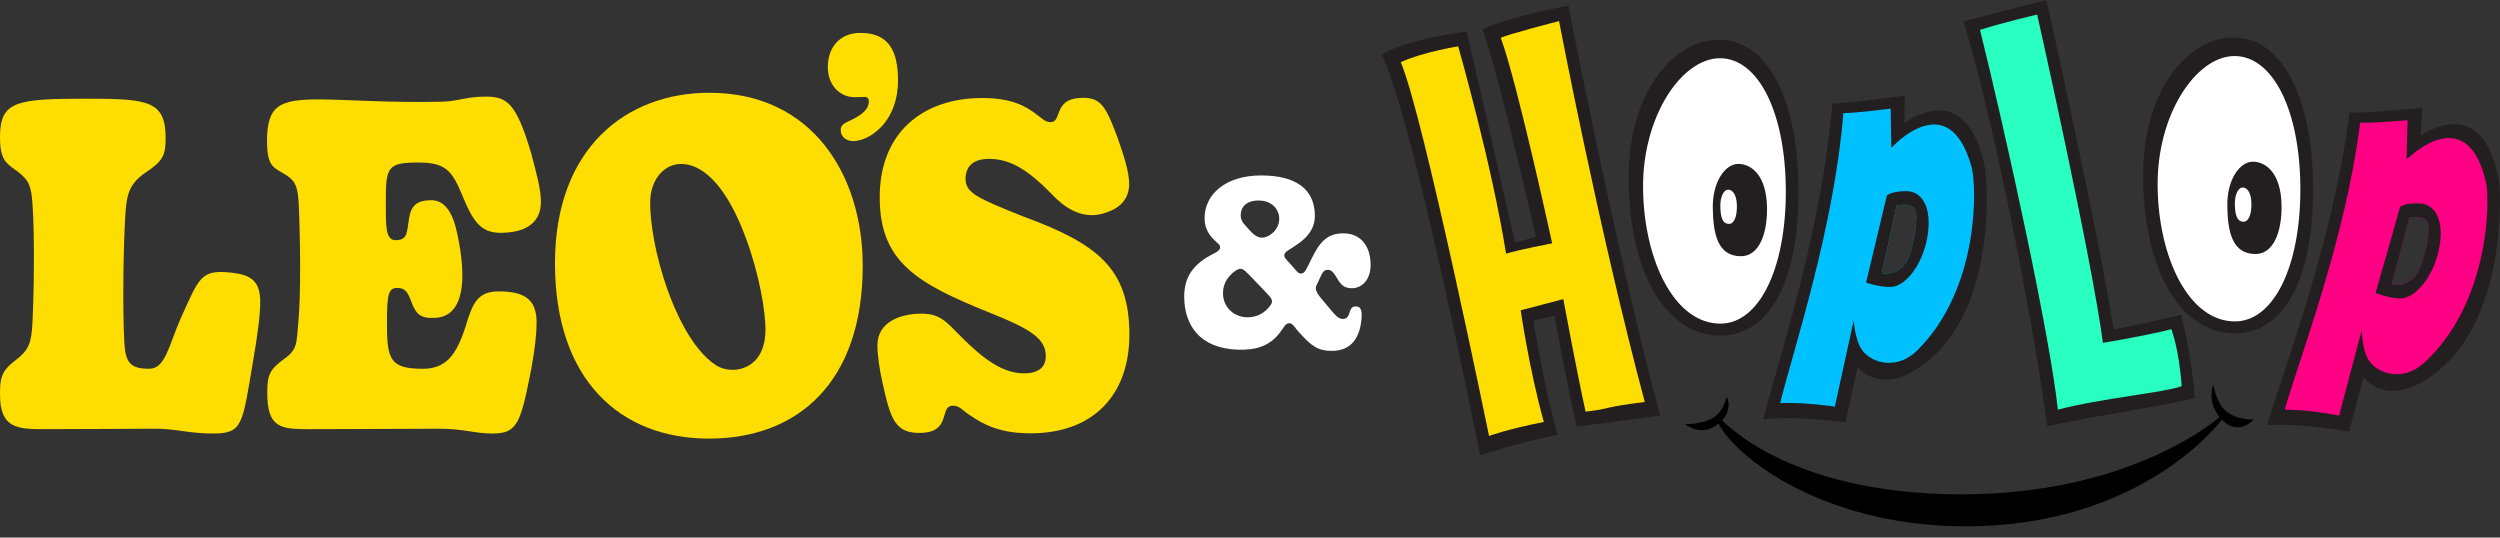
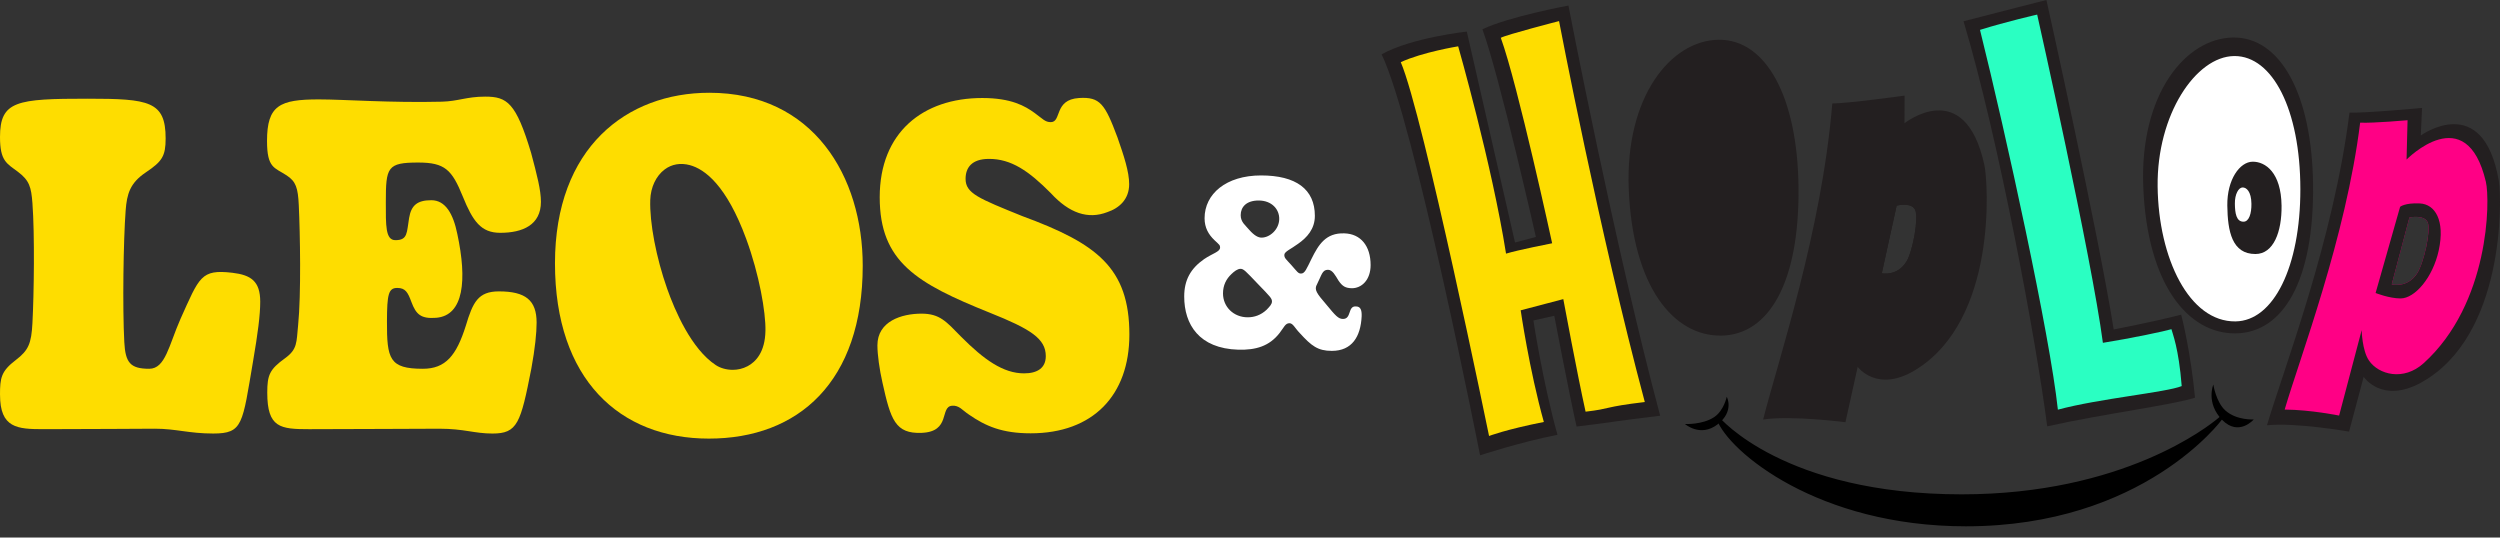
<svg xmlns="http://www.w3.org/2000/svg" id="logo" width="200" height="43">
  <rect width="100%" height="100%" fill="#333333" stroke="none" />
  <path d="M106.546 28.07C105.422 28.07 104.918 27.673 103.987 26.651C103.579 26.235 103.444 25.857 103.153 25.857C102.823 25.857 102.726 26.178 102.358 26.651C101.543 27.692 100.477 28.013 99.061 27.975C95.92 27.881 94.737 25.951 94.737 23.72C94.737 22.414 95.241 21.488 96.327 20.731C97.025 20.258 97.607 20.145 97.607 19.804C97.607 19.615 97.568 19.596 97.141 19.199C96.695 18.764 96.366 18.234 96.366 17.459C96.366 15.51 98.092 14.035 100.884 14.035C103.676 14.035 105.189 15.132 105.189 17.269C105.189 18.329 104.549 19.01 103.851 19.501C103.289 19.918 102.746 20.126 102.746 20.39C102.746 20.655 102.881 20.731 103.289 21.185C103.793 21.752 103.851 21.885 104.084 21.885C104.394 21.885 104.53 21.488 104.918 20.712C105.48 19.577 106.062 18.612 107.555 18.669C108.854 18.707 109.649 19.672 109.649 21.204C109.649 22.395 108.932 23.076 108.117 23.058C107.652 23.039 107.4 22.925 107.07 22.433C106.837 22.055 106.605 21.582 106.236 21.582C105.771 21.582 105.732 22.017 105.364 22.736C105.111 23.171 105.325 23.455 106.12 24.381C106.837 25.252 107.07 25.516 107.438 25.516C108.137 25.516 107.807 24.476 108.466 24.514C108.835 24.514 108.951 24.779 108.932 25.308C108.854 26.935 108.156 28.07 106.546 28.07ZM97.84 23.474C97.84 24.552 98.693 25.384 99.817 25.384C100.341 25.384 100.865 25.214 101.33 24.779C101.563 24.533 101.757 24.344 101.757 24.117C101.757 23.871 101.621 23.738 100.632 22.717C99.624 21.658 99.488 21.506 99.236 21.506C99.003 21.506 98.731 21.715 98.518 21.923C98.092 22.32 97.84 22.831 97.84 23.474ZM99.255 17.213C99.255 17.78 99.643 18.026 99.953 18.404C100.341 18.839 100.651 19.01 100.923 19.01C101.582 19.01 102.319 18.366 102.338 17.534C102.358 16.74 101.737 16.04 100.69 16.04C99.721 16.04 99.255 16.551 99.255 17.213Z" fill="white" />
  <path d="M110.526 4.347C112.916 3.009 117.344 2.526 117.344 2.526L121.201 19.401L122.87 18.953C122.87 18.953 119.964 6.09 118.593 2.341C120.744 1.318 125.475 0.445 125.475 0.445C125.475 0.445 129.159 19.586 132.814 33.257C129.468 33.655 128.215 33.883 126.124 34.123C125.461 31.146 124.342 25.262 124.342 25.262L122.672 25.638C122.672 25.638 123.429 30.604 124.598 34.783C121.535 35.39 118.406 36.425 118.406 36.425C118.406 36.425 113.118 9.631 110.528 4.348" fill="#231F20" />
  <path d="M112.062 4.973C113.797 4.169 116.653 3.706 116.653 3.706C116.653 3.706 119.349 13.125 120.483 20.29C121.457 19.993 124.172 19.462 124.172 19.462C124.172 19.462 121.426 6.778 120.064 3.024C120.507 2.774 124.724 1.687 124.724 1.687C124.724 1.687 127.93 18.492 131.584 32.162C128.238 32.559 128.939 32.693 126.847 32.934C126.184 29.956 125.064 23.929 125.064 23.929L121.655 24.825C121.655 24.825 122.341 29.579 123.507 33.757C120.444 34.365 119.125 34.879 119.125 34.879C119.125 34.879 113.857 9.145 112.062 4.974" fill="#FEDD00" />
  <path d="M152.526 20.906C151.788 22.133 150.544 21.862 150.544 21.862L151.733 16.451C151.733 16.451 152.886 16.153 153.202 16.769C153.517 17.384 153.024 20.081 152.527 20.906M158.753 13.211C157.191 6.014 152.359 9.858 152.359 9.858L152.368 7.648C152.368 7.648 147.818 8.277 146.583 8.277C145.737 18.548 142.215 28.95 141.05 33.561C143.351 33.22 147.635 33.778 147.635 33.778L148.615 29.349C148.615 29.349 150.163 31.465 153.217 29.608C159.795 25.61 159.053 14.591 158.753 13.21" fill="#231F20" />
-   <path d="M152.526 20.906C151.788 22.133 150.544 21.863 150.544 21.863L151.733 16.451C151.733 16.451 152.886 16.154 153.202 16.77C153.517 17.384 153.024 20.081 152.527 20.906M157.72 13.331C155.872 6.753 151.305 11.832 151.305 11.832L151.252 8.687C151.252 8.687 148.548 9.048 147.469 9.048C146.732 18.257 143.431 28.111 142.413 32.245C144.529 32.172 146.787 32.533 146.787 32.533L148.297 25.624C148.297 25.624 148.399 27.249 148.987 28.029C149.808 29.123 151.821 29.572 153.364 28.048C158.424 23.055 158.135 14.804 157.721 13.33" fill="#00C1FF" />
  <path d="M152.526 20.906C151.788 22.133 150.544 21.863 150.544 21.863L151.733 16.451C151.733 16.451 152.886 16.154 153.202 16.77C153.517 17.384 153.024 20.081 152.527 20.906M152.521 15.293C151.317 15.287 150.952 15.632 150.952 15.632L149.286 22.608C149.286 22.608 150.394 22.995 151.302 22.954C152.446 22.902 153.807 21.174 154.186 18.985C154.608 16.552 153.728 15.3 152.522 15.293" fill="#231F20" />
  <path d="M193.36 21.884C192.57 23.076 191.339 22.752 191.339 22.752L192.756 17.398C192.756 17.398 193.921 17.153 194.21 17.782C194.5 18.411 193.892 21.082 193.36 21.885M199.907 14.471C198.654 7.213 193.663 10.84 193.663 10.84L193.765 8.634C193.765 8.634 189.192 9.061 187.959 9.007C186.677 19.23 182.716 29.467 181.355 34.023C183.669 33.783 187.925 34.53 187.925 34.53L189.093 30.148C189.093 30.148 190.549 32.331 193.68 30.611C200.422 26.907 200.151 15.865 199.909 14.473" fill="#231F20" />
  <path d="M193.36 21.884C192.57 23.076 191.339 22.752 191.339 22.752L192.755 17.399C192.755 17.399 193.921 17.153 194.21 17.781C194.5 18.41 193.892 21.081 193.36 21.884ZM198.871 14.545C197.305 7.891 192.525 12.764 192.525 12.764L192.605 9.618C192.605 9.618 189.887 9.86 188.812 9.813C187.682 18.98 183.965 28.68 182.774 32.765C184.89 32.785 187.129 33.246 187.129 33.246L188.934 26.411C188.934 26.411 188.966 28.039 189.518 28.844C190.292 29.974 192.284 30.51 193.892 29.057C199.159 24.293 199.222 16.037 198.87 14.545" fill="#FF0085" />
  <path d="M193.36 21.884C192.57 23.076 191.339 22.752 191.339 22.752L192.756 17.399C192.756 17.399 193.922 17.153 194.21 17.781C194.5 18.41 193.892 21.081 193.36 21.884ZM193.592 16.275C192.389 16.216 192.009 16.544 192.009 16.544L190.048 23.44C190.048 23.44 191.138 23.876 192.047 23.875C193.191 23.872 194.625 22.206 195.098 20.037C195.621 17.624 194.798 16.334 193.592 16.275Z" fill="#231F20" />
  <path d="M137.483 3.18C141.292 3.131 143.796 7.769 143.881 14.934C143.973 22.613 141.504 26.801 137.693 26.849C133.884 26.898 130.605 22.932 130.298 15.108C130.009 7.729 133.672 3.229 137.483 3.181" fill="#231F20" />
-   <path d="M137.603 4.66C137.589 4.66 137.575 4.66 137.561 4.66C134.507 4.697 131.376 9.337 131.446 15.098C131.516 20.86 133.983 25.935 137.676 25.889C140.73 25.85 142.868 21.514 142.865 15.318C142.859 8.932 140.634 4.661 137.602 4.66" fill="white" />
  <path d="M139.044 13.112C140.065 13.099 141.331 13.972 141.362 16.633C141.388 18.712 140.725 20.497 139.275 20.497C137.402 20.499 137.048 18.694 137.023 16.614C136.997 14.534 138.022 13.123 139.043 13.112" fill="#231F20" />
-   <path d="M138.241 15.171C138.553 15.168 138.941 15.492 138.952 16.479C138.962 17.251 138.761 17.913 138.318 17.912C137.745 17.912 137.637 17.241 137.627 16.47C137.617 15.698 137.93 15.176 138.241 15.171Z" fill="white" />
  <path d="M178.646 3.001C182.455 2.953 184.96 7.591 185.045 14.756C185.136 22.435 182.666 26.622 178.857 26.671C175.046 26.719 171.768 22.753 171.461 14.929C171.172 7.549 174.836 3.051 178.646 3.001Z" fill="#231F20" />
  <path d="M178.765 4.484C178.751 4.484 178.739 4.484 178.725 4.484C175.671 4.523 172.54 9.161 172.61 14.922C172.679 20.684 175.146 25.76 178.839 25.712C181.893 25.675 184.032 21.338 184.029 15.141C184.026 8.755 181.798 4.483 178.766 4.483" fill="white" />
  <path d="M180.206 12.936C181.227 12.923 182.492 13.796 182.525 16.457C182.55 18.536 181.889 20.32 180.438 20.321C178.564 20.325 178.21 18.519 178.185 16.439C178.161 14.358 179.184 12.95 180.205 12.936" fill="#231F20" />
  <path d="M179.403 14.995C179.715 14.991 180.102 15.316 180.114 16.303C180.125 17.075 179.923 17.737 179.48 17.736C178.906 17.736 178.799 17.066 178.79 16.294C178.78 15.522 179.092 15 179.403 14.997" fill="white" />
  <path d="M157.083 1.701C159.968 0.951 163.713 0 163.713 0C163.713 0 167.881 18.666 169.095 26.358C172.076 25.773 173.934 25.323 174.494 25.172C174.59 25.503 175.278 28.347 175.601 31.814C173.903 32.382 168.292 33.1 163.775 34.108C162.925 27.411 159.881 11.038 157.083 1.701Z" fill="#231F20" />
  <path d="M158.4 2.39C160.527 1.724 162.974 1.167 162.974 1.167C162.974 1.167 167.321 20.525 168.232 27.426C170.479 27.07 173.303 26.469 173.715 26.335C173.8 26.686 174.296 27.831 174.537 30.887C173.286 31.393 167.961 31.877 164.63 32.773C163.988 26.765 160.483 10.769 158.4 2.39Z" fill="#2AFFC2" />
  <path d="M137.464 33.501C137.464 33.501 142.65 39.692 156.928 39.692C171.206 39.692 177.645 33.474 177.645 33.474C177.645 33.474 171.428 41.962 157.27 41.962C145.509 41.962 138.418 36.048 137.463 33.501" fill="black" />
  <path d="M137.464 33.501L137.357 33.594C137.376 33.619 142.61 39.837 156.928 39.834C170.788 39.834 177.723 33.597 177.739 33.581L177.646 33.474L177.534 33.389C177.534 33.389 177.512 33.419 177.465 33.48C176.743 34.393 170.49 41.82 157.271 41.82C151.414 41.82 146.724 40.347 143.381 38.561C140.04 36.78 138.043 34.661 137.596 33.45L137.465 33.501L137.334 33.552C137.842 34.888 139.87 37.001 143.251 38.813C146.633 40.62 151.368 42.105 157.272 42.105C171.491 42.105 177.748 33.578 177.761 33.559C177.804 33.5 177.796 33.418 177.744 33.368C177.69 33.318 177.609 33.317 177.556 33.366C177.556 33.366 177.531 33.389 177.478 33.432C176.686 34.101 169.845 39.547 156.932 39.547C149.812 39.547 144.969 38.005 141.907 36.467C140.376 35.699 139.29 34.93 138.587 34.355C138.237 34.069 137.982 33.829 137.815 33.664C137.732 33.581 137.67 33.516 137.631 33.473L137.573 33.408C137.529 33.355 137.454 33.342 137.395 33.377C137.337 33.413 137.311 33.486 137.335 33.552L137.466 33.501H137.464Z" fill="black" />
  <path d="M177.065 30.767C177.065 30.767 176.451 32.244 177.777 33.596C179.103 34.947 180.301 33.556 180.301 33.556C180.301 33.556 178.933 33.644 178.034 32.843C177.283 32.172 177.065 30.766 177.065 30.766" fill="black" />
  <path d="M138.139 31.74C138.139 31.74 138.774 32.895 137.404 33.952C136.034 35.009 134.798 33.922 134.798 33.922C134.798 33.922 136.211 33.99 137.14 33.364C137.917 32.839 138.14 31.74 138.14 31.74" fill="black" />
  <path d="M0 31.579C0 30.237 0.087 29.7 1.261 28.804C2.281 28.027 2.509 27.483 2.595 25.846C2.719 23.515 2.782 18.732 2.595 16.255C2.497 14.967 2.357 14.436 1.426 13.738C0.548 13.077 0 12.893 0 10.964C0 8.061 1.334 7.896 7.018 7.896C11.934 7.896 13.251 8.098 13.251 11.074C13.251 12.489 12.977 12.911 11.661 13.794C10.4 14.639 10.152 15.52 10.053 16.826C9.87 19.231 9.796 24.6 9.944 27.371C10.031 29.008 10.419 29.502 11.936 29.502C13.234 29.502 13.506 27.628 14.438 25.515C15.955 22.154 16.065 21.527 18.589 21.822C20.086 21.998 20.818 22.502 20.818 24.137C20.818 25.22 20.625 26.67 20.252 28.858C19.386 33.944 19.448 34.682 17.054 34.682C15.117 34.682 14.075 34.296 12.393 34.296C10.42 34.296 8.008 34.333 3.476 34.333C1.373 34.334 0.002 34.243 0.002 31.579H0Z" fill="#FEDD00" />
  <path d="M35.143 34.297C33.498 34.297 28.126 34.334 24.726 34.334C22.424 34.334 21.381 34.224 21.381 31.413C21.381 29.986 21.575 29.547 22.806 28.657C23.807 27.934 23.71 27.391 23.848 26.03C24.099 23.569 24.008 18.662 23.903 16.421C23.838 15.024 23.672 14.517 22.934 14.033C21.957 13.392 21.362 13.463 21.362 11.277C21.362 8.429 22.368 7.952 25.51 7.952C27.539 7.952 31.267 8.238 35.342 8.135C36.658 8.102 37.316 7.73 38.815 7.73C40.568 7.73 41.282 8.208 42.488 12.231C42.963 14.013 43.274 15.207 43.274 16.145C43.274 18.001 41.812 18.625 40.02 18.625C38.485 18.625 37.833 17.715 37.024 15.722C36.154 13.581 35.599 13.003 33.461 13.003C30.976 13.003 30.866 13.371 30.866 16.181C30.866 18.038 30.83 19.213 31.634 19.213C32.639 19.213 32.53 18.605 32.73 17.431C32.898 16.437 33.37 16.017 34.503 16.017C35.636 16.017 36.257 17.1 36.586 18.718C37.373 22.393 37.114 25.249 34.886 25.424C33.678 25.518 33.282 25.153 32.912 24.156C32.627 23.389 32.437 23.035 31.779 23.035C31.084 23.035 30.963 23.532 30.957 25.699C30.949 28.712 31.14 29.502 33.827 29.502C35.655 29.502 36.513 28.436 37.263 26.066C37.829 24.174 38.249 23.311 39.913 23.311C42.033 23.311 42.929 24.009 42.929 25.809C42.929 26.636 42.8 27.884 42.508 29.483C41.65 33.875 41.393 34.683 39.401 34.683C37.939 34.683 37.136 34.297 35.143 34.297Z" fill="#FEDD00" />
  <path d="M77.505 33.159C76.993 32.828 76.737 32.406 76.153 32.46C75.166 32.553 76.079 34.532 73.74 34.628C71.62 34.716 71.255 33.581 70.596 30.604C70.358 29.556 70.193 28.381 70.193 27.628C70.193 25.699 72.129 25.092 73.721 25.092C75.183 25.092 75.694 25.717 76.882 26.93C78.729 28.786 80.263 29.869 81.927 29.869C83.005 29.869 83.663 29.428 83.663 28.491C83.663 27.095 82.456 26.324 79.186 25.019C73.338 22.668 70.377 20.959 70.377 15.778C70.377 10.596 73.831 7.841 78.582 7.841C80.903 7.841 82.002 8.481 82.767 9.035C83.446 9.529 83.608 9.771 84.065 9.771C84.943 9.771 84.305 7.972 86.314 7.842C88.014 7.731 88.397 8.32 89.401 11.002C89.913 12.471 90.333 13.739 90.333 14.731C90.333 15.926 89.565 16.642 88.578 16.973C87.042 17.561 85.544 17.065 84.063 15.449C82.309 13.685 80.902 12.699 79.093 12.712C77.74 12.721 77.246 13.411 77.246 14.31C77.246 15.468 78.287 15.871 81.779 17.286C87.718 19.473 90.35 21.402 90.35 26.766C90.35 31.635 87.425 34.665 82.455 34.665C80.171 34.665 78.855 34.096 77.503 33.159L77.505 33.157V33.159Z" fill="#FEDD00" />
-   <path d="M67.256 10.398C67.256 10.081 67.445 9.932 67.719 9.784C68.477 9.424 69.508 8.958 69.508 8.113C69.508 7.9 69.402 7.753 69.193 7.753C68.941 7.753 68.898 7.775 68.372 7.775C67.172 7.775 66.225 6.802 66.225 5.362C66.225 3.776 67.193 2.632 68.835 2.632C71.002 2.632 71.844 3.943 71.844 6.441C71.844 7.837 71.402 9.36 70.265 10.376C69.591 10.99 68.834 11.286 68.265 11.286C67.697 11.286 67.255 10.947 67.255 10.398H67.256Z" fill="#FEDD00" />
  <path d="M56.745 7.421C50.149 7.421 44.398 11.793 44.398 21.067C44.398 30.341 49.566 35.088 56.712 35.088C63.859 35.088 69.018 30.559 69.018 21.255C69.018 14.124 65.078 7.421 56.745 7.421ZM61.235 26.466C61.205 28.192 60.444 28.956 59.812 29.293C59.421 29.501 59.008 29.587 58.616 29.587C58.089 29.587 57.604 29.432 57.27 29.212C55.3 27.918 53.985 24.831 53.375 23.105C52.492 20.605 51.961 17.812 52.021 15.991C52.055 14.979 52.486 14.069 53.174 13.556C53.745 13.13 54.443 13.011 55.191 13.211C56.375 13.531 58.118 14.813 59.697 19.112C60.742 21.959 61.264 24.966 61.236 26.464L61.235 26.466Z" fill="#FEDD00" />
</svg>